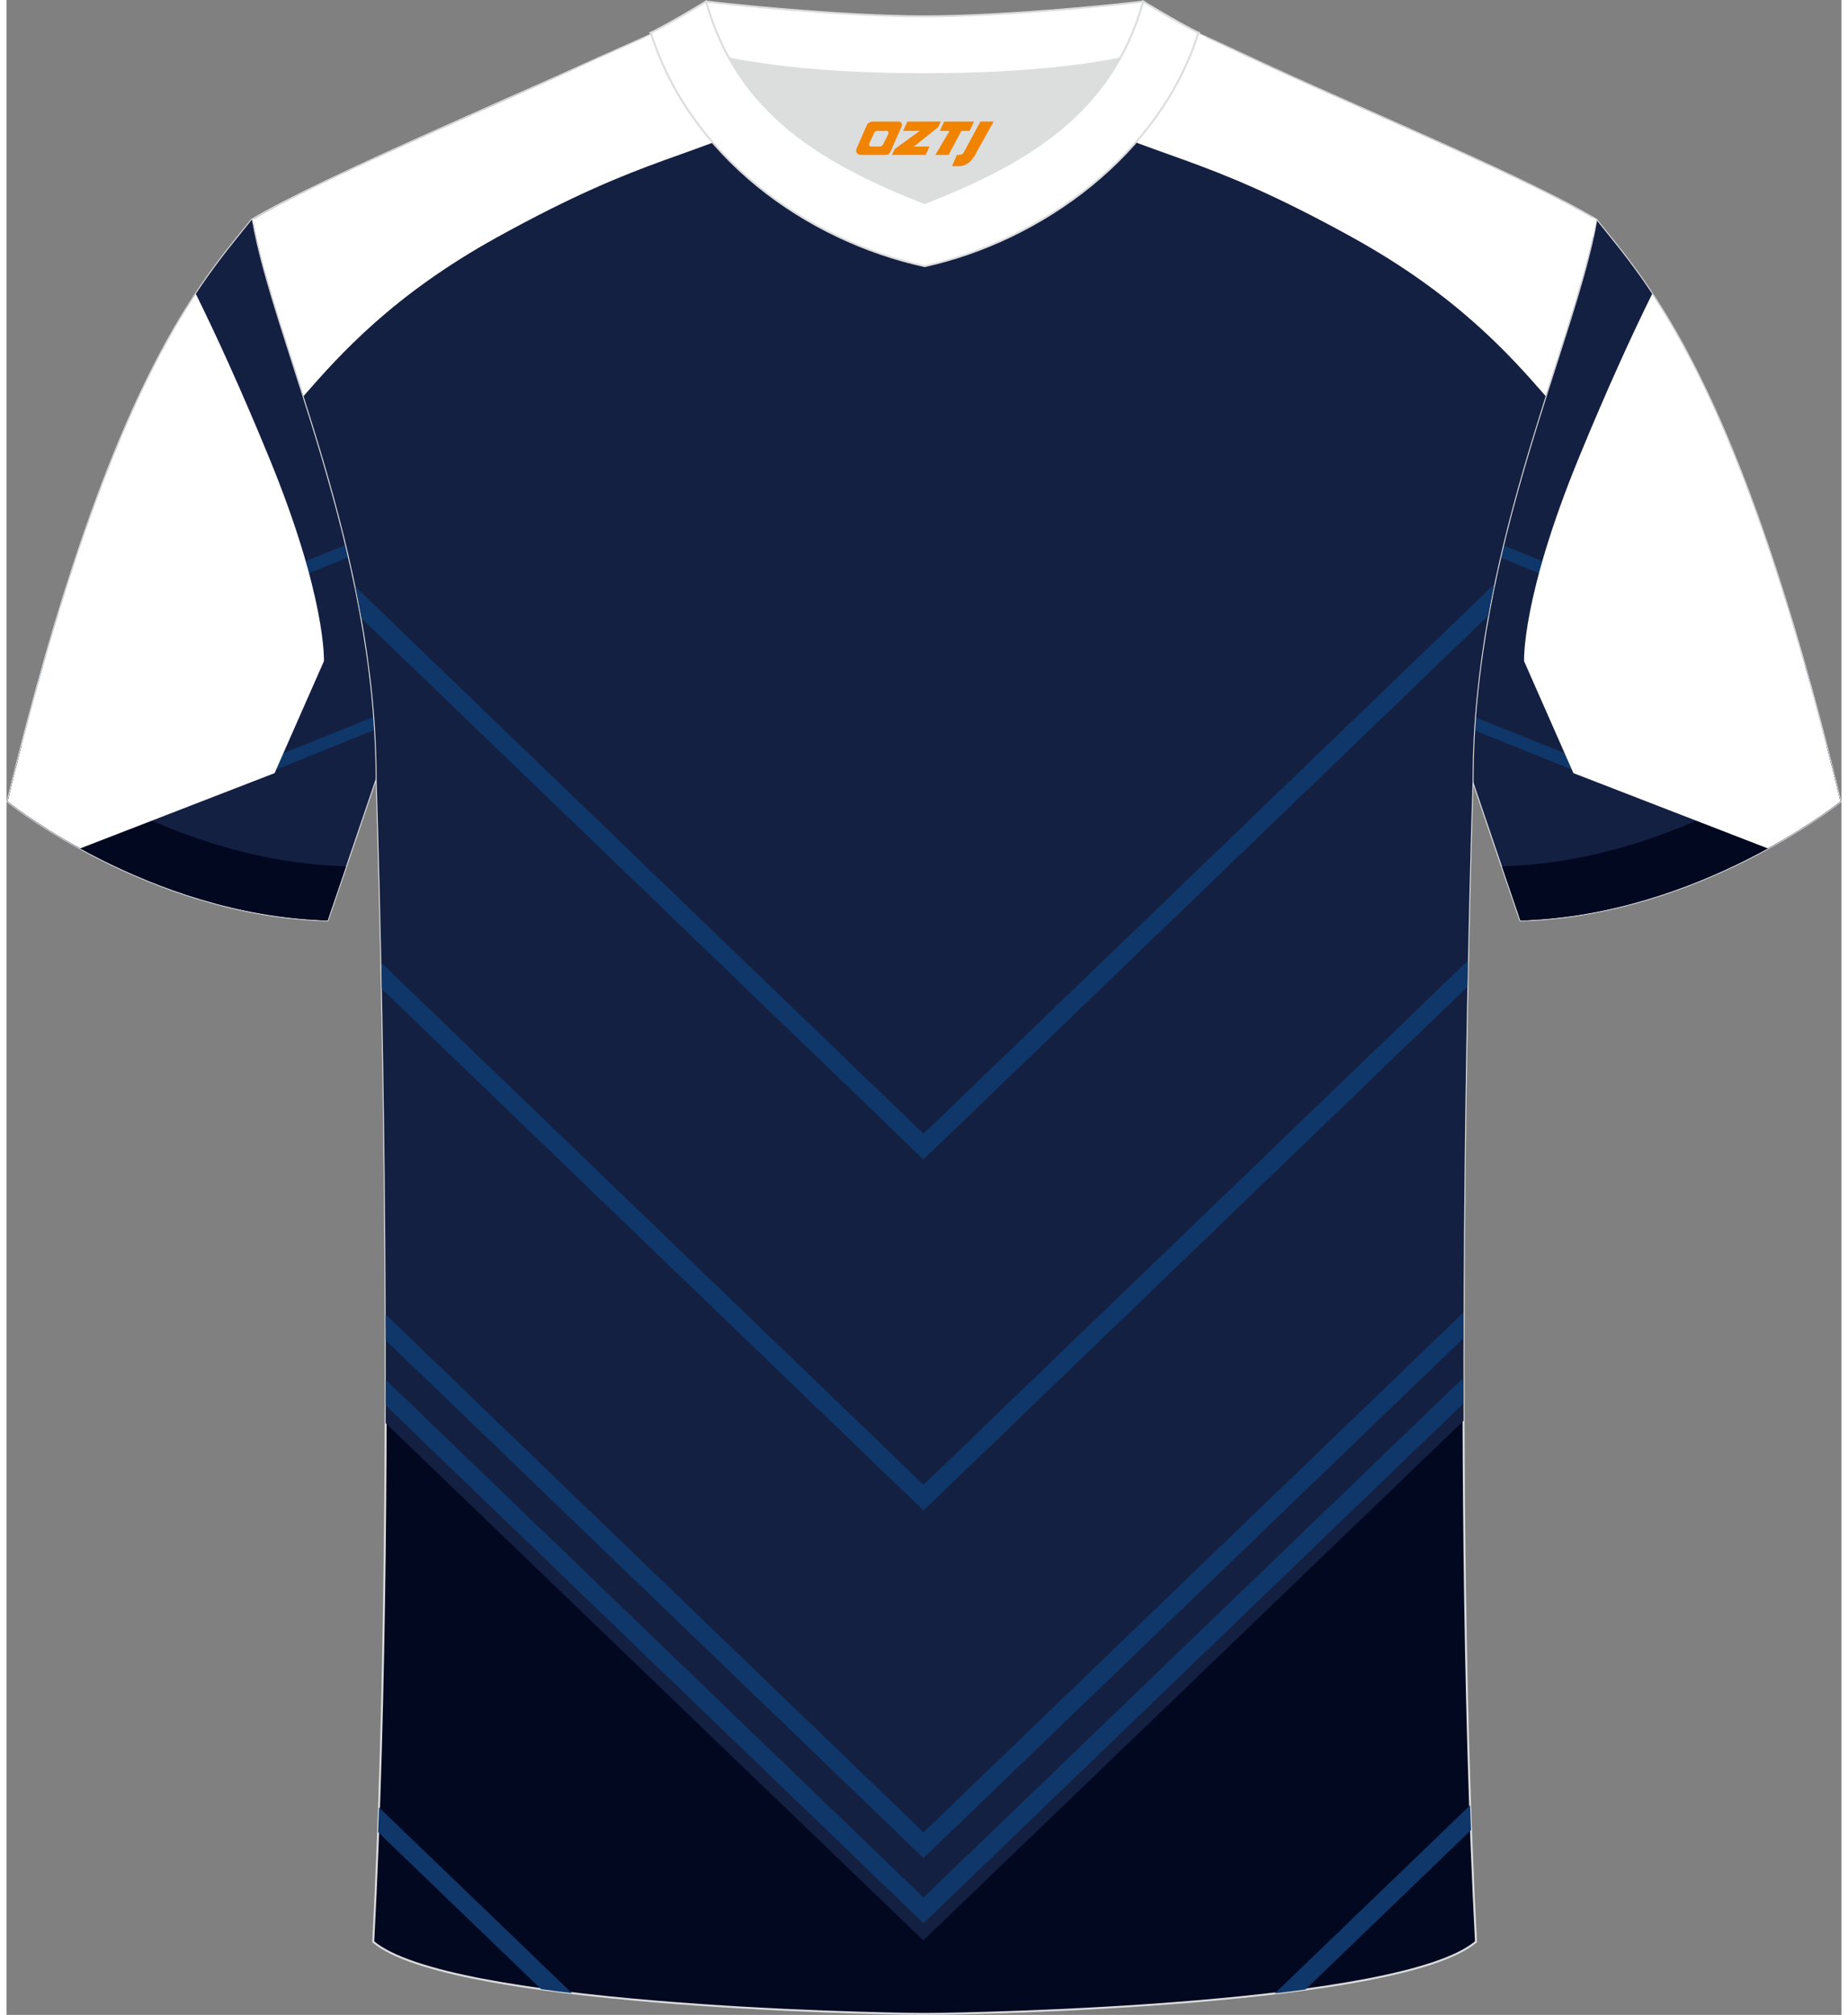
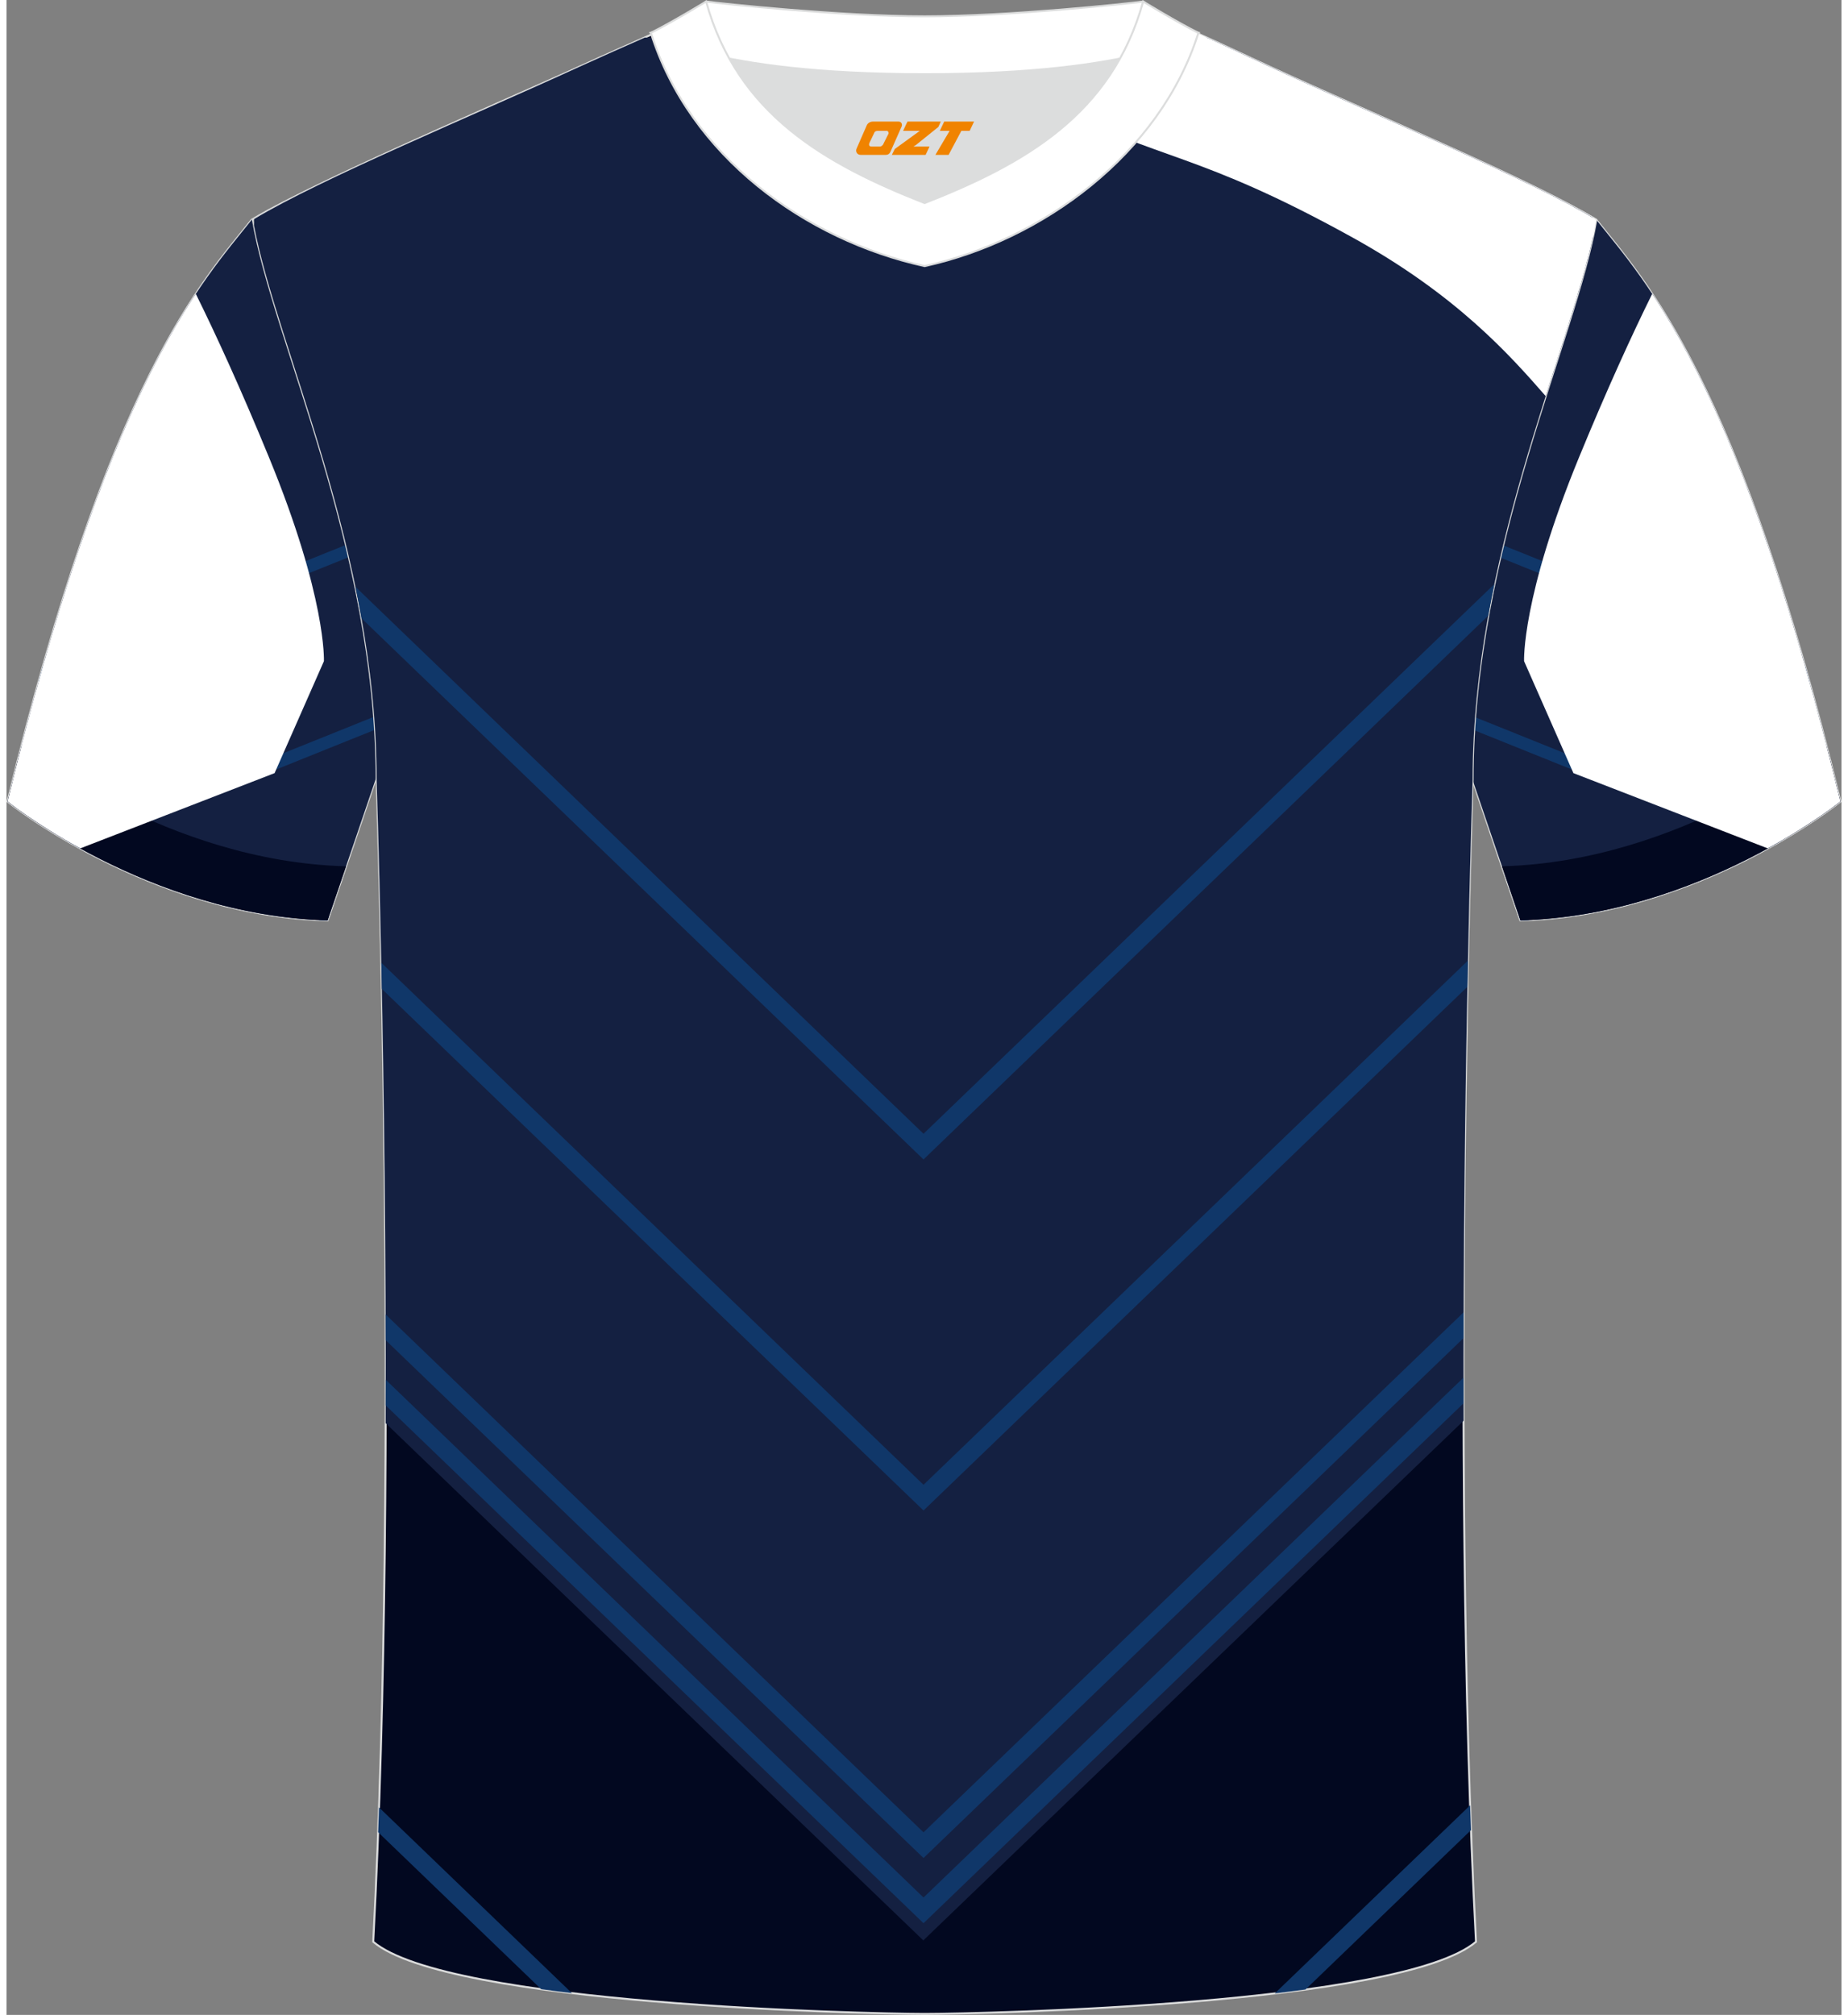
<svg xmlns="http://www.w3.org/2000/svg" version="1.1" x="0px" y="0px" width="378px" height="412px" viewBox="0 0 375.02 411.65" enable-background="new 0 0 375.02 411.65" xml:space="preserve">
  <rect x="0" y="0" width="375.02" height="411.65" fill="#808080" stroke="none" />
  <g id="画板的参考线">
</g>
  <g id="图层_1">
    <path fill-rule="evenodd" clip-rule="evenodd" fill="#142041" stroke="#DCDDDD" stroke-width="0.4" stroke-miterlimit="22.926" d="   M50.12,44.9C40.01,57.64,21.12,77.16,0.22,163.76c0,0,28.83,23.26,65.4,24.28c0,0,7.08-20.72,9.77-28.7   c20.32-59.67,9.12-110.28,80.92-146.2c2.57-1.28,7.2-1.87,6.18-3.44c-5.31-8.22-13.03-7.46-17.61-6.01   c-9.52,3.36-3.11-1.18-12.45,3.1C110.76,16.76,63.63,36.69,50.12,44.9z" />
    <g>
      <g>
-         <path fill-rule="evenodd" clip-rule="evenodd" fill="#142041" d="M104.49,19.26l25.55,10.37C87.1,63.89,92.78,108.3,75.39,159.35     c-2.7,7.98-9.77,28.7-9.77,28.7c-36.57-1.02-65.4-24.28-65.4-24.28C21.12,77.16,40.01,57.64,50.12,44.9     C59.13,39.42,83.1,28.73,104.49,19.26z" />
+         <path fill-rule="evenodd" clip-rule="evenodd" fill="#142041" d="M104.49,19.26C87.1,63.89,92.78,108.3,75.39,159.35     c-2.7,7.98-9.77,28.7-9.77,28.7c-36.57-1.02-65.4-24.28-65.4-24.28C21.12,77.16,40.01,57.64,50.12,44.9     C59.13,39.42,83.1,28.73,104.49,19.26z" />
        <path fill-rule="evenodd" clip-rule="evenodd" fill="#103769" d="M7.41,136.23l81.96-32.95c-0.23,1-0.45,2-0.67,3.01L6.55,139.31     C6.83,138.27,7.12,137.25,7.41,136.23z" />
        <path fill-rule="evenodd" clip-rule="evenodd" fill="#103769" d="M12.2,171.72l67.72-27.22c-0.28,1.02-0.56,2.05-0.86,3.08     l-64.03,25.74C14.04,172.78,13.1,172.25,12.2,171.72z" />
        <path fill-rule="evenodd" clip-rule="evenodd" fill="#103769" d="M65.92,187.17l-2.02,0.81c0.57,0.03,1.15,0.05,1.72,0.06     L65.92,187.17z" />
      </g>
      <path fill-rule="evenodd" clip-rule="evenodd" fill="#020820" d="M69.23,176.98c-36.57-1.02-65.4-24.28-65.4-24.28l-0.74-0.47    c-0.95,3.71-1.91,7.55-2.87,11.54c0,0,28.83,23.26,65.4,24.28c0,0,1.71-4.99,3.76-11.02L69.23,176.98z" />
      <path fill-rule="evenodd" clip-rule="evenodd" fill="#FFFFFF" d="M38.69,60.04c3.99,8.05,9.22,19.45,14.97,33.44    c11.77,28.63,11.21,41.6,11.21,41.6l-10.08,22.87l-39.72,15.38c-9.3-5.11-14.84-9.58-14.84-9.58    C14.79,103.41,28.37,75.64,38.69,60.04z" />
    </g>
    <path fill-rule="evenodd" clip-rule="evenodd" fill="#142041" stroke="#DCDDDD" stroke-width="0.4" stroke-miterlimit="22.926" d="   M324.9,44.9c10.11,12.74,28.99,32.26,49.89,118.86c0,0-28.83,23.26-65.4,24.28c0,0-7.08-20.72-9.77-28.7   c-20.32-59.67-9.12-110.28-80.92-146.2c-2.57-1.28-7.2-1.87-6.18-3.44c5.31-8.22,13.03-7.46,17.61-6.01   c9.52,3.36,3.11-1.18,12.45,3.1C264.26,16.76,311.39,36.69,324.9,44.9z" />
    <g>
      <g>
        <path fill-rule="evenodd" clip-rule="evenodd" fill="#142041" d="M270.53,19.26l-25.55,10.37     c42.94,34.26,37.26,78.67,54.65,129.72c2.7,7.98,9.77,28.7,9.77,28.7c36.57-1.02,65.4-24.28,65.4-24.28     C353.9,77.16,335.02,57.64,324.9,44.9C315.89,39.42,291.92,28.73,270.53,19.26z" />
        <path fill-rule="evenodd" clip-rule="evenodd" fill="#103769" d="M367.61,136.23l-81.96-32.95c0.23,1,0.45,2,0.67,3.01     l82.15,33.03C368.19,138.27,367.9,137.25,367.61,136.23z" />
        <path fill-rule="evenodd" clip-rule="evenodd" fill="#103769" d="M362.82,171.72l-67.72-27.22c0.28,1.02,0.56,2.05,0.86,3.08     l64.03,25.74C360.98,172.78,361.92,172.25,362.82,171.72z" />
        <path fill-rule="evenodd" clip-rule="evenodd" fill="#103769" d="M309.1,187.17l2.02,0.81c-0.57,0.03-1.15,0.05-1.72,0.06     L309.1,187.17z" />
      </g>
      <path fill-rule="evenodd" clip-rule="evenodd" fill="#020820" d="M305.79,176.98c36.57-1.02,65.4-24.28,65.4-24.28l0.74-0.47    c0.95,3.71,1.91,7.55,2.87,11.54c0,0-28.83,23.26-65.4,24.28c0,0-1.71-4.99-3.76-11.02L305.79,176.98z" />
      <path fill-rule="evenodd" clip-rule="evenodd" fill="#FFFFFF" d="M336.33,60.04c-3.99,8.05-9.22,19.45-14.97,33.44    c-11.77,28.63-11.21,41.6-11.21,41.6l10.08,22.87l39.72,15.38c9.3-5.11,14.84-9.58,14.84-9.58    C360.23,103.41,346.65,75.64,336.33,60.04z" />
    </g>
    <path fill-rule="evenodd" clip-rule="evenodd" fill="#020820" stroke="#DCDDDD" stroke-width="0.4" stroke-miterlimit="22.926" d="   M187.89,411.45h-0.5c-11.8-0.03-97.26-1.86-112.44-14.74c5.31-100.86,0.69-237.35,0.69-237.35c0-47.55-21.05-89.81-25.28-114.45   c13.51-8.22,44.88-21.22,66.55-31.19c5.5-2.52,11.57-5.17,15.52-6.93c17.36-0.32,25.12,1.25,55.05,1.25h0.31   c29.93,0,38.18-1.57,55.55-1.25c3.94,1.75,9.52,4.41,15.02,6.93c21.67,9.97,53.04,22.97,66.55,31.19   c-4.23,24.63-25.28,66.89-25.28,114.45c0,0-4.62,136.49,0.69,237.35C285.15,409.59,199.68,411.42,187.89,411.45z" />
    <g>
      <path fill-rule="evenodd" clip-rule="evenodd" fill="#142041" d="M77.49,290.76l109.84,105.63v0.08l0.04-0.04l0.04,0.04v-0.08    l110.37-106.13c-0.2-70.29,1.85-130.91,1.85-130.91c0-45.39,19.17-85.95,24.6-110.97l-0.09-3.94    c-13.9-8.23-44.51-20.94-65.78-30.72c-4.64-2.13-9.34-4.35-13.06-6.04h-34.53c-6.12,0.21-13.45,0.37-22.97,0.37h-0.31    c-9.52,0-16.8-0.16-22.85-0.37h-34.19c-3.83,1.69-8.88,3.92-13.53,6.04C95.36,23.63,64.23,36.54,50.6,44.76l-0.03,1.27    c4.66,24.78,25.07,66.48,25.07,113.32C75.64,159.35,77.7,220.26,77.49,290.76z" />
-       <path fill-rule="evenodd" clip-rule="evenodd" fill="#FFFFFF" d="M60.71,80.92c7.35-8.41,18.2-20.64,39.49-32.41    c31.64-17.5,39.47-15.7,60.63-26.67c4.68-2.43,9.19-8.6,15.2-13.89c-20.86-0.32-28.69-1.44-43.6-1.16    c-3.94,1.75-10.02,4.41-15.52,6.93C95.24,23.69,63.88,36.69,50.37,44.9C52.01,54.48,56.2,66.73,60.71,80.92z" />
      <path fill-rule="evenodd" clip-rule="evenodd" fill="#103769" d="M187.41,231.63L71.31,119.88c0.44,2.13,0.85,4.27,1.24,6.44    l114.86,110.56L302.81,125.8c0.39-2.17,0.81-4.33,1.26-6.46L187.41,231.63z" />
      <path fill-rule="evenodd" clip-rule="evenodd" fill="#103769" d="M187.41,303.35L76.61,196.7c0.04,1.73,0.07,3.52,0.11,5.35    L187.41,308.6l111.15-106.99l0.11-5.35L187.41,303.35z" />
      <path fill-rule="evenodd" clip-rule="evenodd" fill="#103769" d="M187.41,374.35l110.38-106.24c-0.01,1.74-0.01,3.5-0.01,5.26    L187.41,379.6L77.5,273.81c0-1.76-0.01-3.52-0.01-5.26L187.41,374.35z" />
      <path fill-rule="evenodd" clip-rule="evenodd" fill="#103769" d="M187.41,387.67l110.36-106.22c0,1.74,0,3.49,0.01,5.24    L187.41,392.92L77.5,287.13c0-1.75,0.01-3.5,0.01-5.24L187.41,387.67z" />
      <path fill-rule="evenodd" clip-rule="evenodd" fill="#FFFFFF" d="M314.56,80.92c-7.35-8.41-18.2-20.64-39.49-32.41    c-31.64-17.5-39.47-15.7-60.63-26.67c-4.68-2.43-9.19-8.59-15.2-13.89c20.99-0.32,29.18-1.44,44.09-1.16    c3.94,1.75,9.52,4.41,15.02,6.93c21.67,9.97,53.04,22.97,66.55,31.19C323.26,54.48,319.07,66.73,314.56,80.92z" />
      <path fill-rule="evenodd" clip-rule="evenodd" fill="#103769" d="M115.55,407.2l-39.42-37.94c-0.06,1.7-0.12,3.39-0.18,5.07    l33.31,32.06C111.32,406.68,113.42,406.95,115.55,407.2L115.55,407.2z M265.48,406.46l33.82-32.56c-0.06-1.69-0.12-3.38-0.18-5.07    l-39.92,38.43C261.33,407.01,263.42,406.74,265.48,406.46z" />
    </g>
    <g>
      <path fill-rule="evenodd" clip-rule="evenodd" fill="#DCDDDD" d="M147.72,11.96c8.45,15.12,23.39,23.03,39.92,29.53    c16.55-6.5,31.48-14.4,39.92-29.54c-8.65,1.72-21.45,3.2-39.92,3.2C169.17,15.16,156.37,13.68,147.72,11.96z" />
      <path fill-rule="evenodd" clip-rule="evenodd" fill="#FFFFFF" stroke="#DCDDDD" stroke-width="0.4" stroke-miterlimit="22.926" d="    M187.64,3.34c-17.28,0-41.78-2.62-44.66-3.03c0,0-5.53,4.61-11.29,6.4c0,0,11.78,8.45,55.95,8.45s55.95-8.45,55.95-8.45    c-5.76-1.78-11.29-6.4-11.29-6.4C229.41,0.72,204.92,3.34,187.64,3.34z" />
      <path fill-rule="evenodd" clip-rule="evenodd" fill="#FFFFFF" stroke="#DCDDDD" stroke-width="0.4" stroke-miterlimit="22.926" d="    M187.64,54.37c23.96-5.25,48.15-22.87,55.95-47.66c-4.43-2.2-11.29-6.4-11.29-6.4c-6.4,23.09-24.3,33.18-44.66,41.18    c-20.33-7.99-38.27-18.12-44.66-41.18c0,0-6.86,4.19-11.29,6.4C139.6,31.89,163.29,49.04,187.64,54.37z" />
    </g>
  </g>
  <g>
-     <path fill="#F08300" d="M199.04,24.84l-3.4,6.3c-0.2,0.3-0.5,0.5-0.8,0.5h-0.6l-1,2.3h1.2c2,0.1,3.2-1.5,3.9-3L201.74,24.84h-2.5L199.04,24.84z" />
    <polygon fill="#F08300" points="191.84,24.84 ,197.74,24.84 ,196.84,26.74 ,195.14,26.74 ,192.54,31.64 ,189.84,31.64 ,192.74,26.74 ,190.74,26.74 ,191.64,24.84" />
    <polygon fill="#F08300" points="185.84,29.94 ,185.34,29.94 ,185.84,29.64 ,190.44,25.94 ,190.94,24.84 ,184.14,24.84 ,183.84,25.44 ,183.24,26.74 ,186.04,26.74 ,186.64,26.74 ,181.54,30.44    ,180.94,31.64 ,187.54,31.64 ,187.84,31.64 ,188.64,29.94" />
    <path fill="#F08300" d="M182.34,24.84H177.04C176.54,24.84,176.04,25.14,175.84,25.54L173.74,30.34C173.44,30.94,173.84,31.64,174.54,31.64h5.2c0.4,0,0.7-0.2,0.9-0.6L182.94,25.84C183.14,25.34,182.84,24.84,182.34,24.84z M180.24,27.34L179.14,29.54C178.94,29.84,178.64,29.94,178.54,29.94l-1.8,0C176.54,29.94,176.14,29.84,176.34,29.24l1-2.1c0.1-0.3,0.4-0.4,0.7-0.4h1.9   C180.14,26.74,180.34,27.04,180.24,27.34z" />
  </g>
</svg>